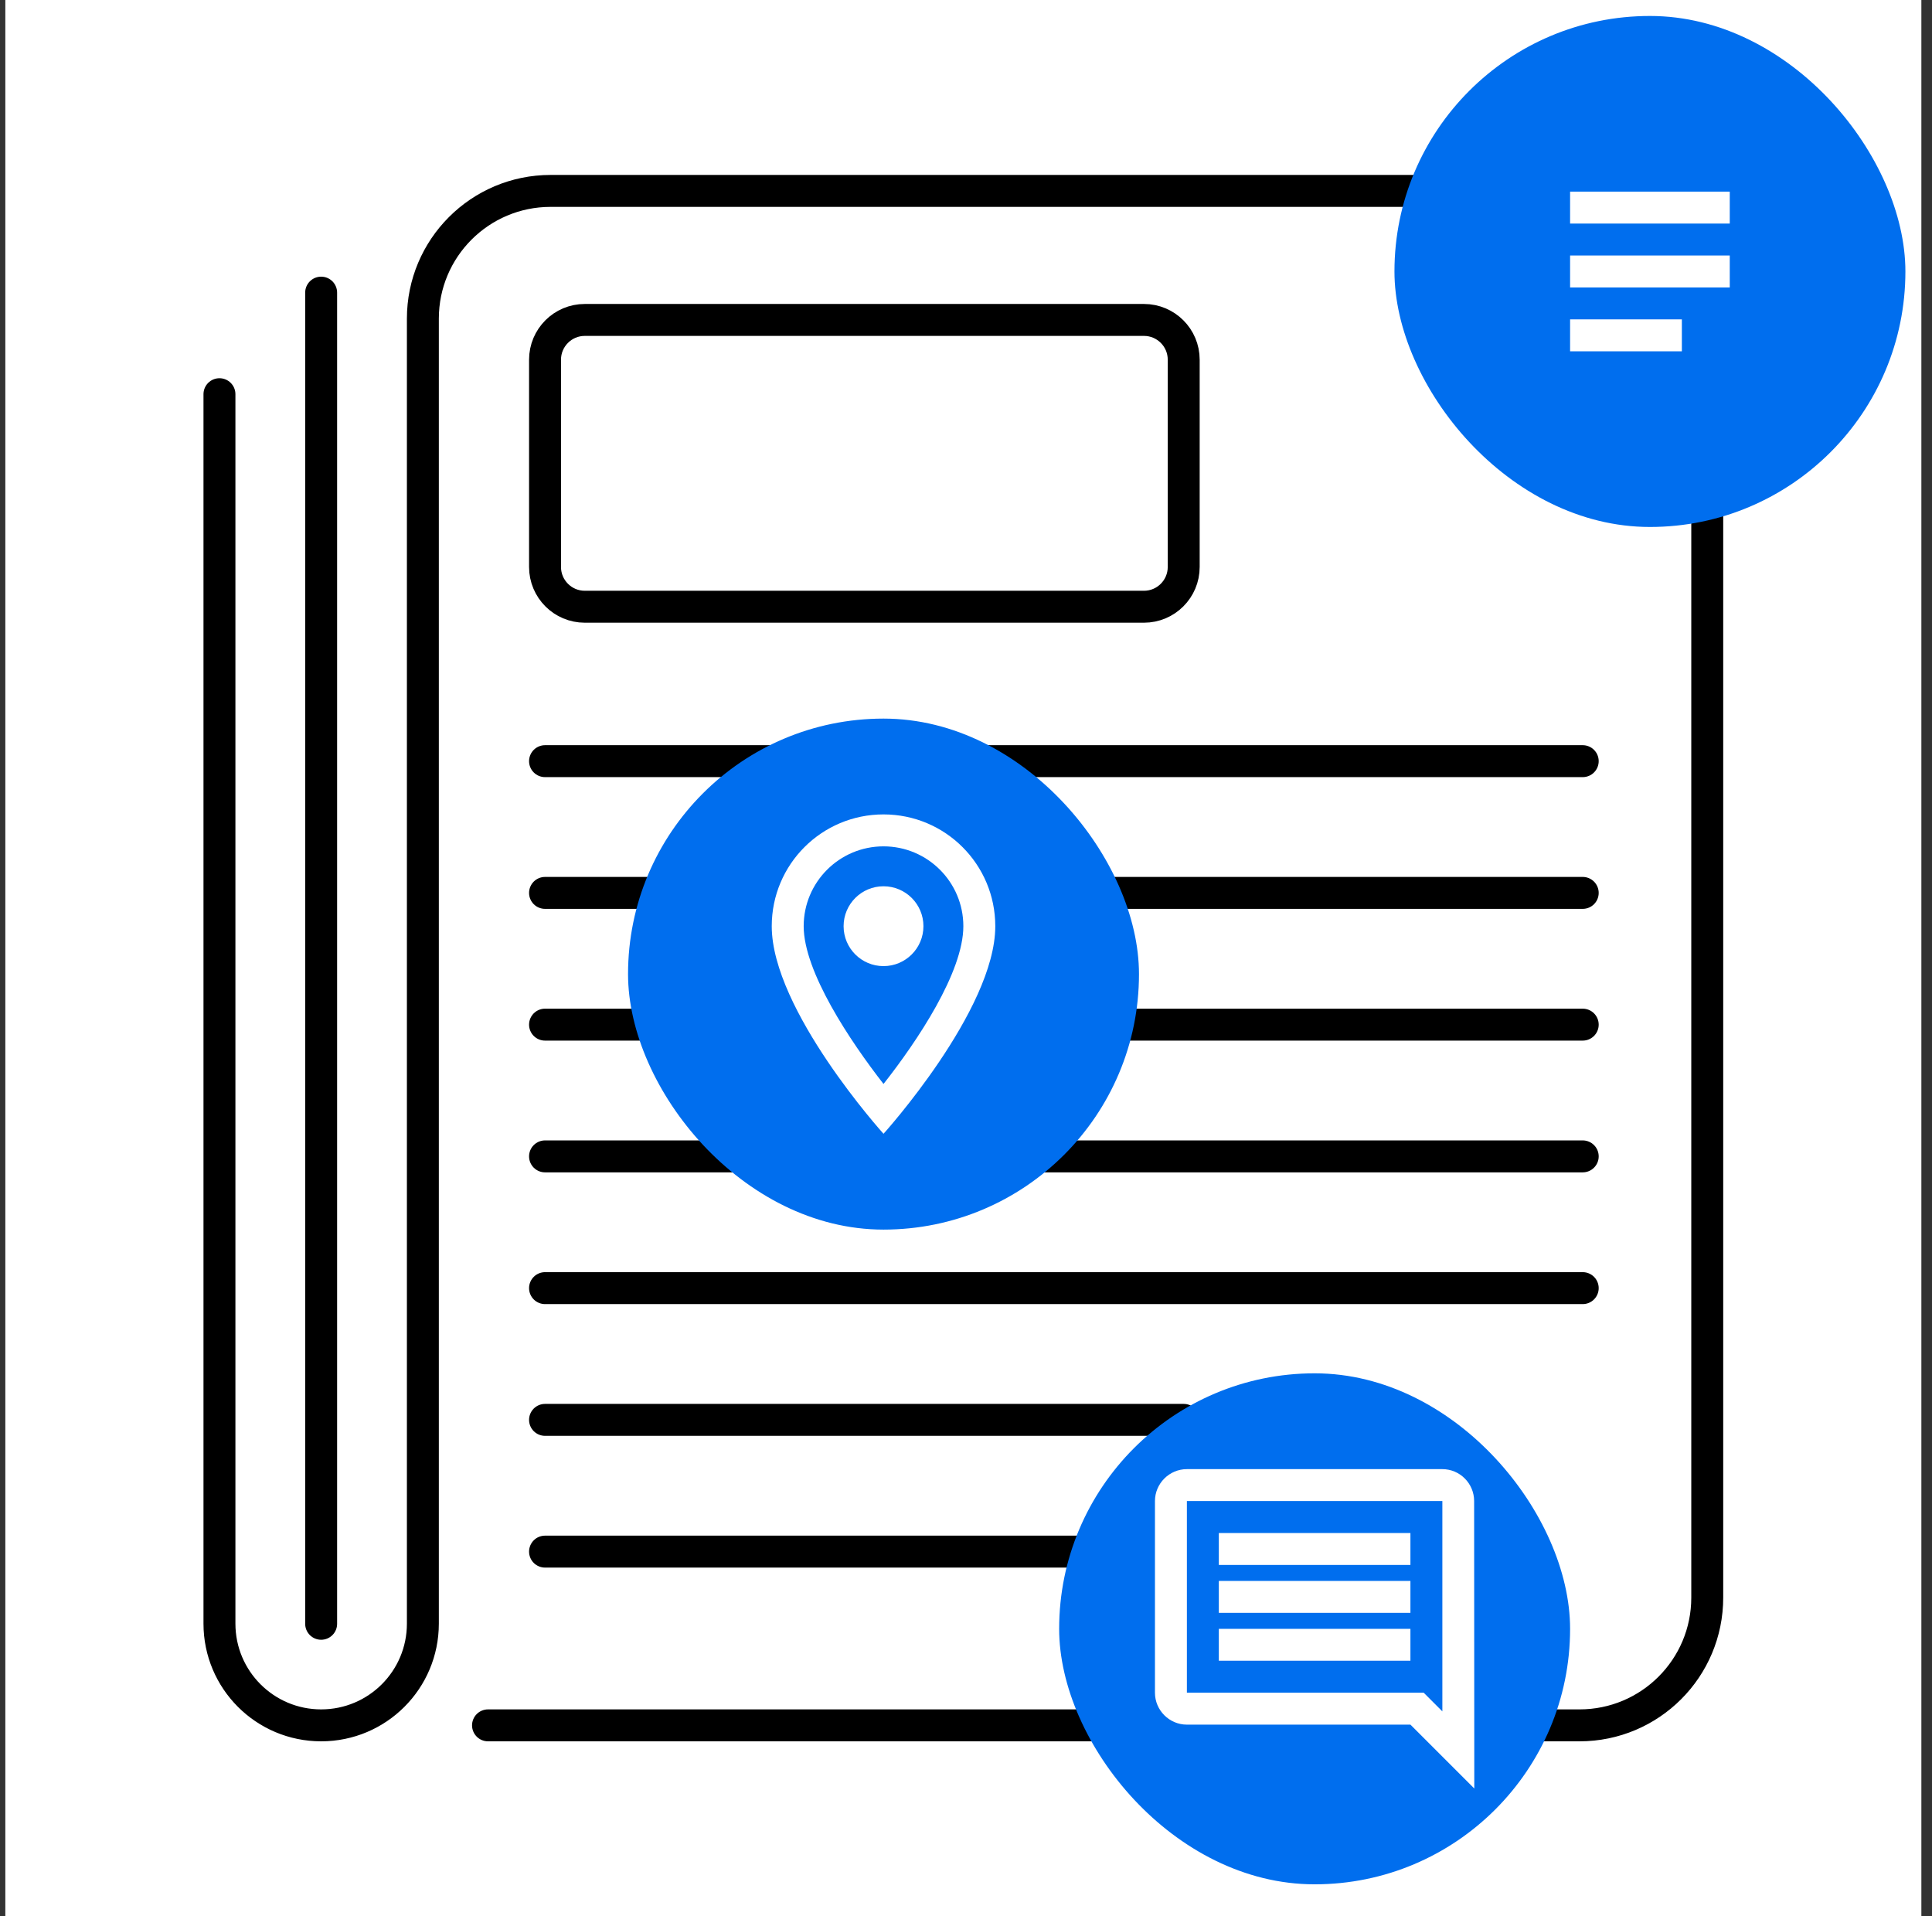
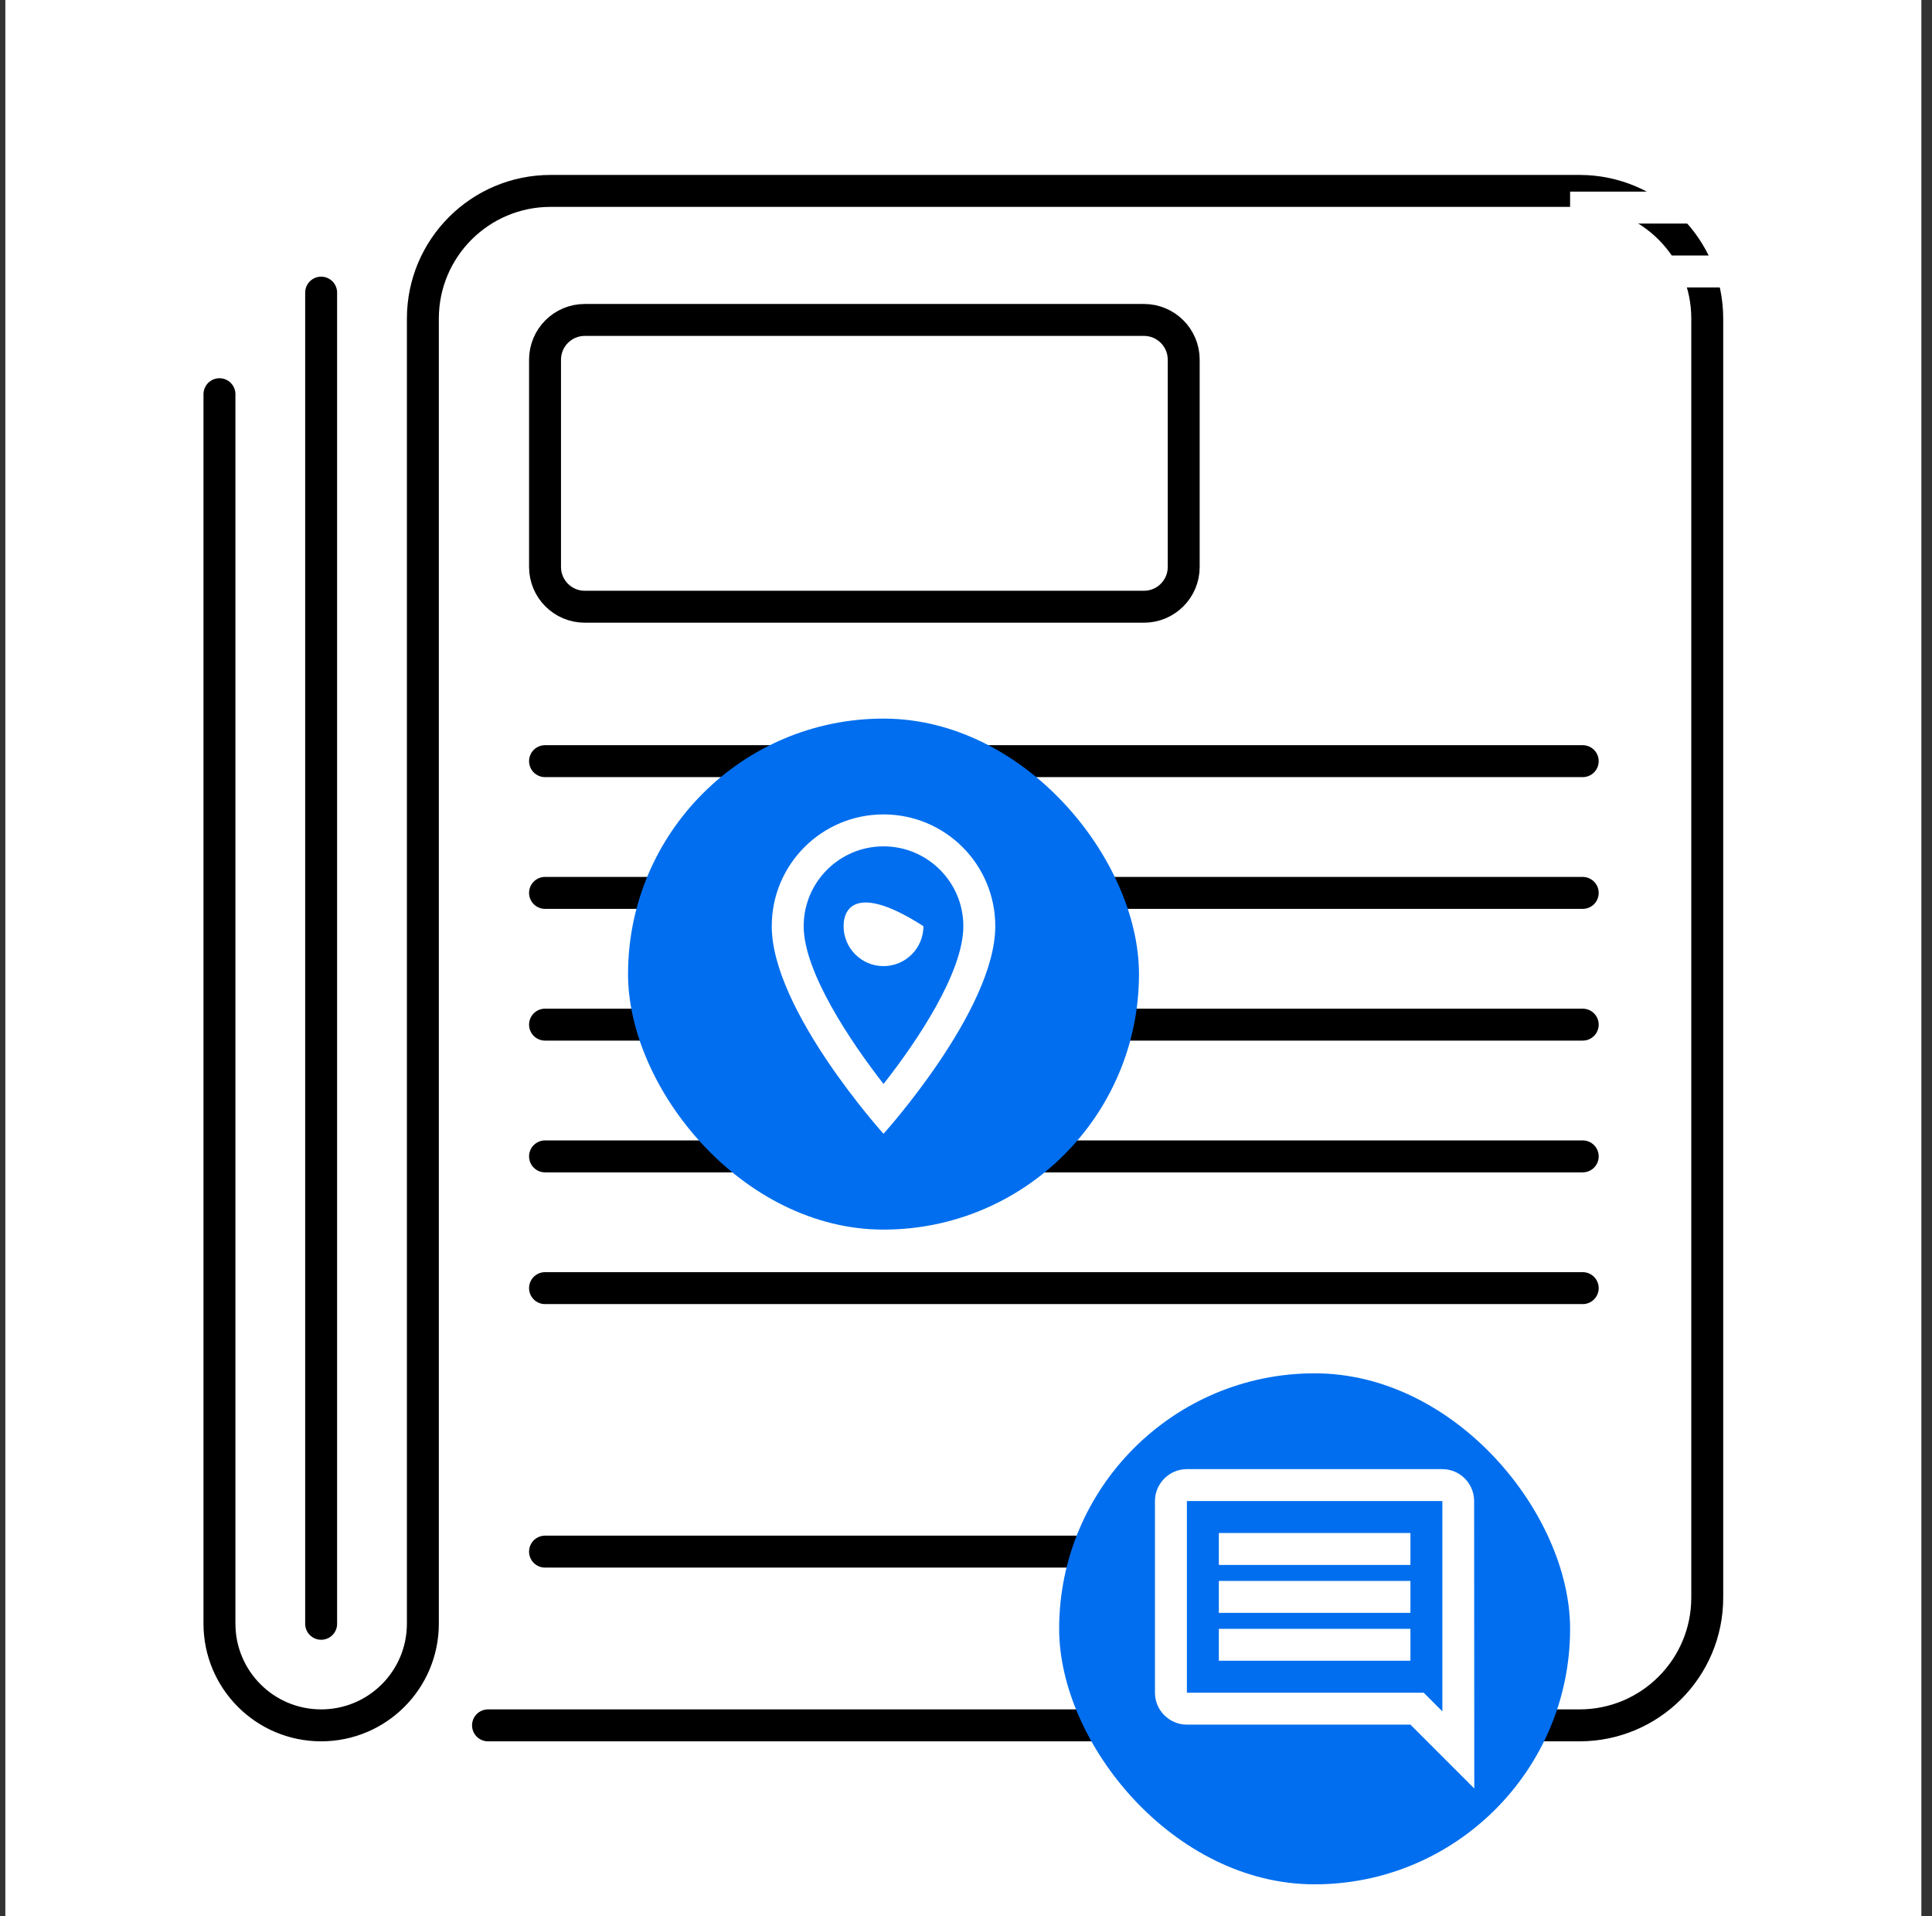
<svg xmlns="http://www.w3.org/2000/svg" width="121" height="120" viewBox="0 0 121 120" fill="none">
  <rect x="0" y="0" width="121" height="120" fill="#333333" stroke="none" />
  <rect width="120" height="120" transform="translate(0.334)" fill="white" />
  <path d="M13.744 24.685V101.675C13.744 105.195 16.594 108.045 20.114 108.045C23.634 108.045 26.484 105.195 26.484 101.675V19.955C26.484 15.535 30.064 11.955 34.484 11.955H98.924C103.344 11.955 106.924 15.535 106.924 19.955V100.045C106.924 104.465 103.344 108.045 98.924 108.045H30.564" stroke="black" stroke-width="2" stroke-linecap="round" stroke-linejoin="round" />
  <path d="M20.113 18.325V101.685" stroke="black" stroke-width="2" stroke-linecap="round" stroke-linejoin="round" />
  <path d="M71.645 20.035H36.625C35.25 20.035 34.135 21.15 34.135 22.525V35.505C34.135 36.88 35.25 37.995 36.625 37.995H71.645C73.02 37.995 74.135 36.88 74.135 35.505V22.525C74.135 21.15 73.02 20.035 71.645 20.035Z" stroke="black" stroke-width="2" stroke-linecap="round" stroke-linejoin="round" />
  <path d="M99.125 47.665H34.135" stroke="black" stroke-width="2" stroke-linecap="round" stroke-linejoin="round" />
  <path d="M99.125 55.915H34.135" stroke="black" stroke-width="2" stroke-linecap="round" stroke-linejoin="round" />
  <path d="M99.125 64.165H34.135" stroke="black" stroke-width="2" stroke-linecap="round" stroke-linejoin="round" />
  <path d="M99.125 72.415H34.135" stroke="black" stroke-width="2" stroke-linecap="round" stroke-linejoin="round" />
  <path d="M99.125 80.665H34.135" stroke="black" stroke-width="2" stroke-linecap="round" stroke-linejoin="round" />
-   <path d="M74.135 88.915H34.135" stroke="black" stroke-width="2" stroke-linecap="round" stroke-linejoin="round" />
  <path d="M74.135 97.165H34.135" stroke="black" stroke-width="2" stroke-linecap="round" stroke-linejoin="round" />
  <rect x="66.334" y="86" width="32" height="32" rx="16" fill="#006EEE" />
  <path d="M92.324 94C92.324 92.9 91.434 92 90.334 92H74.334C73.234 92 72.334 92.9 72.334 94V106C72.334 107.1 73.234 108 74.334 108H88.334L92.334 112L92.324 94ZM90.334 94V107.17L89.164 106H74.334V94H90.334ZM76.334 102H88.334V104H76.334V102ZM76.334 99H88.334V101H76.334V99ZM76.334 96H88.334V98H76.334V96Z" fill="white" />
-   <rect x="87.334" y="1" width="32" height="32" rx="16" fill="#006EEE" />
  <path d="M105.334 22H98.334V20H105.334V22ZM108.334 18H98.334V16H108.334V18ZM108.334 14H98.334V12H108.334V14Z" fill="white" />
  <rect x="39.334" y="45" width="32" height="32" rx="16" fill="#006EEE" />
  <path d="M55.334 51C51.464 51 48.334 54.13 48.334 58C48.334 63.25 55.334 71 55.334 71C55.334 71 62.334 63.25 62.334 58C62.334 54.13 59.204 51 55.334 51ZM50.334 58C50.334 55.24 52.574 53 55.334 53C58.094 53 60.334 55.24 60.334 58C60.334 60.88 57.454 65.19 55.334 67.88C53.254 65.21 50.334 60.85 50.334 58Z" fill="white" />
-   <path d="M55.334 60.5C56.715 60.5 57.834 59.381 57.834 58C57.834 56.619 56.715 55.5 55.334 55.5C53.953 55.5 52.834 56.619 52.834 58C52.834 59.381 53.953 60.5 55.334 60.5Z" fill="white" />
+   <path d="M55.334 60.5C56.715 60.5 57.834 59.381 57.834 58C53.953 55.5 52.834 56.619 52.834 58C52.834 59.381 53.953 60.5 55.334 60.5Z" fill="white" />
</svg>